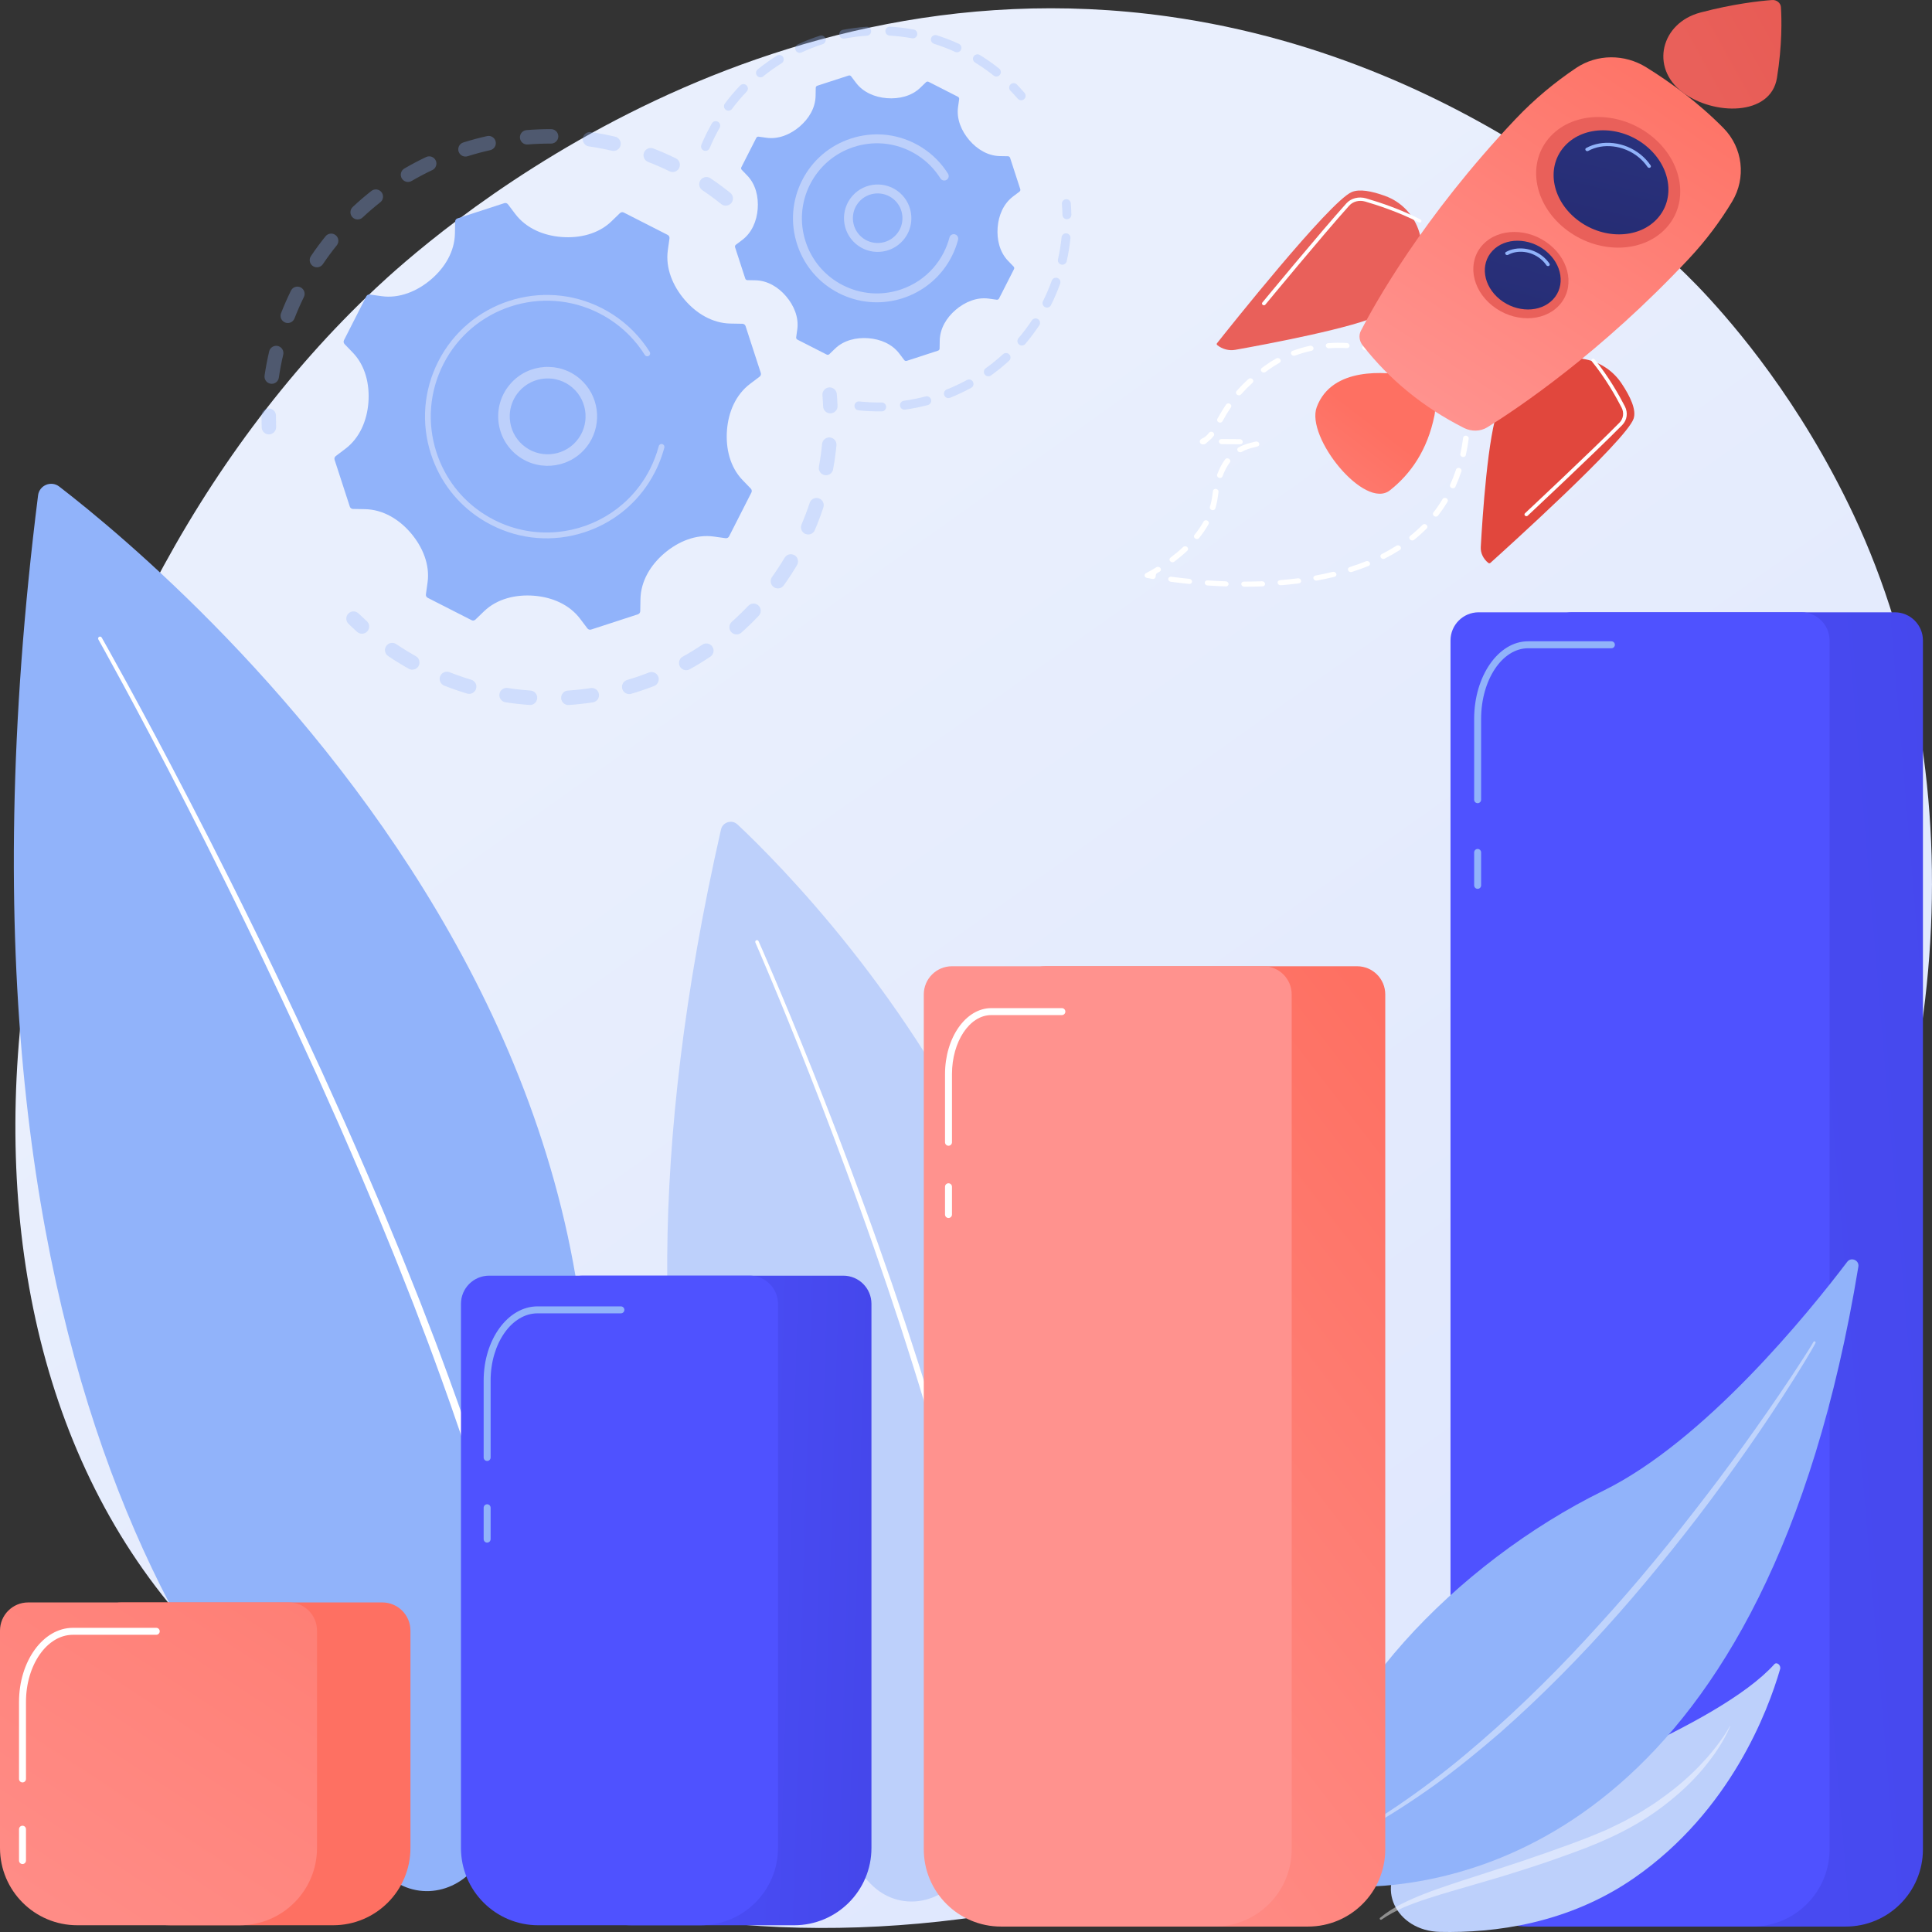
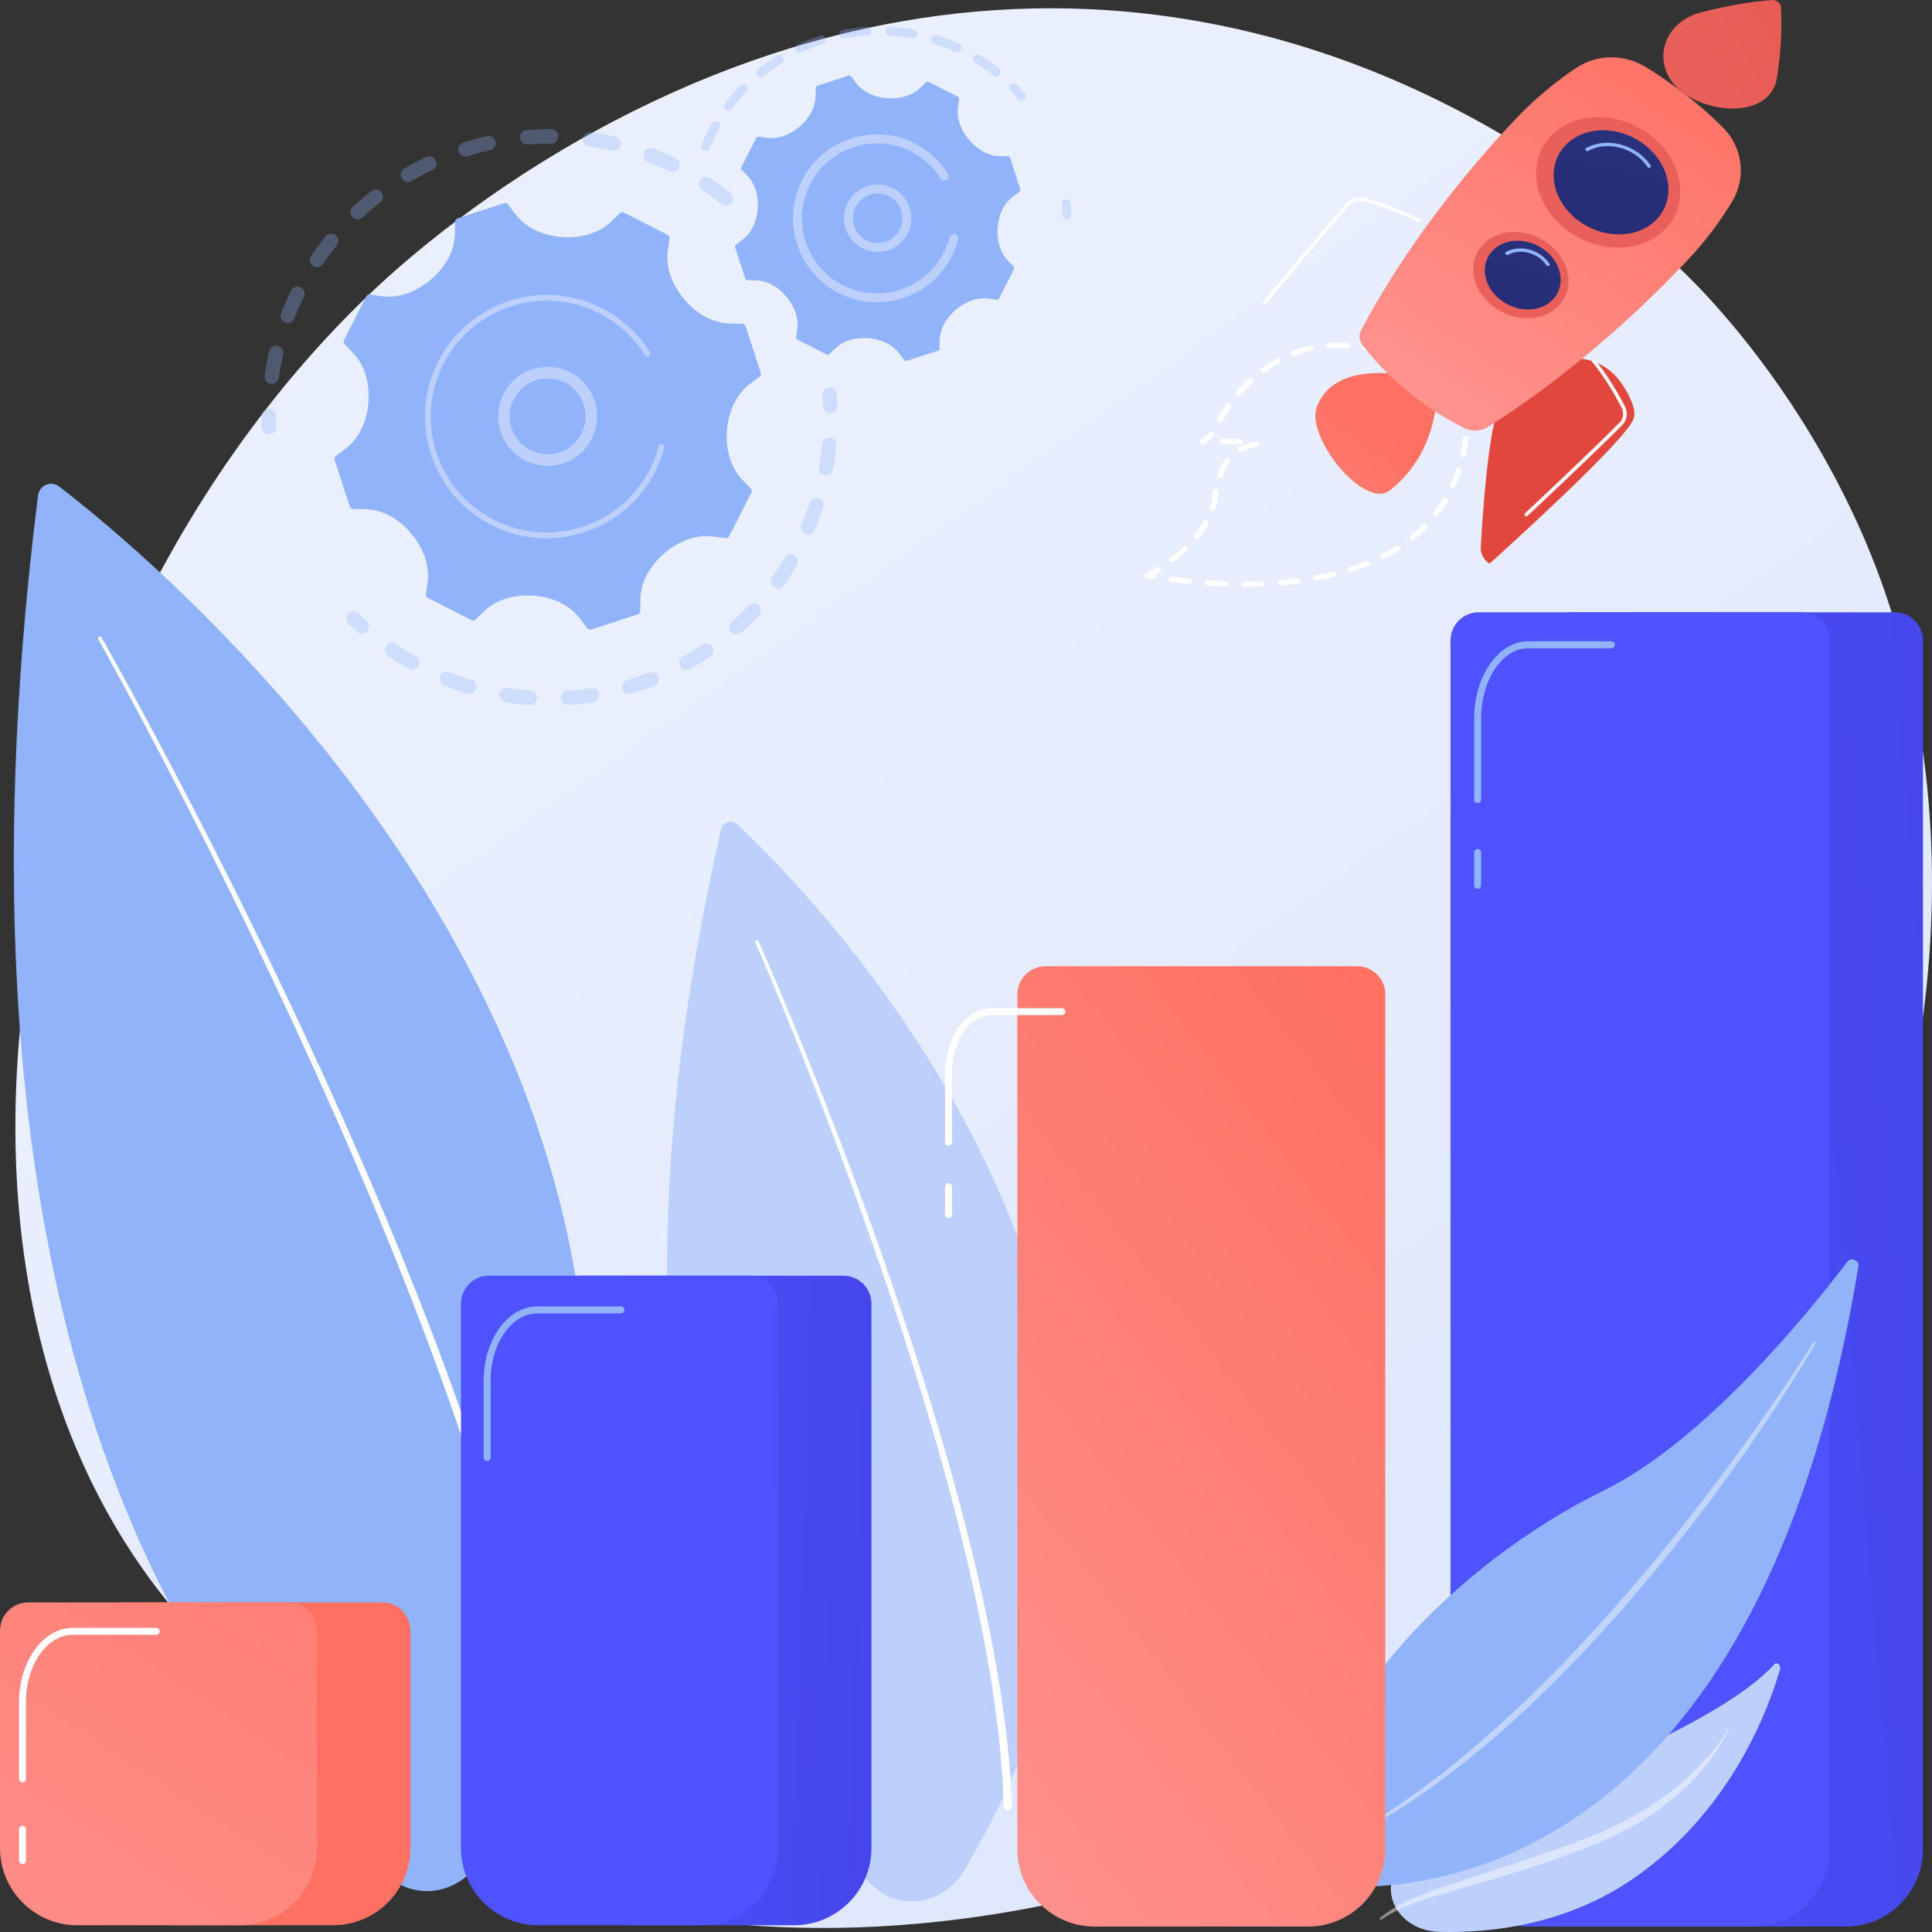
<svg xmlns="http://www.w3.org/2000/svg" width="300" height="300" viewBox="0 0 300 300" fill="none">
  <rect x="0" y="0" width="300" height="300" fill="#333333" stroke="none" />
  <path d="M278.645 216.183C240.285 281.16 157.772 309.243 97.574 296.293C81.137 292.758 49.074 277.015 26.178 248.926C-17.79 194.984 2.807 96.855 58.376 44.73C65.532 38.017 114.849 -6.779 181.419 2.561C230.158 9.4 260.83 41.433 264.549 45.41C269.247 50.435 279.513 62.258 287.846 79.981C307.428 121.624 302.616 175.579 278.645 216.183Z" fill="url(#paint0_linear_1247_2724)" />
  <g opacity="0.3">
    <path d="M113.569 31.516C113.182 31.999 112.477 32.076 111.994 31.689C111.057 30.936 110.073 30.213 109.07 29.54C108.563 29.199 108.423 28.515 108.752 28.003C108.756 27.997 108.76 27.991 108.764 27.985C109.109 27.471 109.805 27.334 110.318 27.679C111.374 28.388 112.41 29.149 113.397 29.941C113.848 30.303 113.944 30.944 113.638 31.42C113.617 31.453 113.594 31.485 113.569 31.516ZM103.963 26.597C102.878 26.067 101.76 25.578 100.639 25.144C100.063 24.921 99.775 24.272 99.999 23.695C100.225 23.117 100.871 22.831 101.448 23.055C102.627 23.511 103.804 24.026 104.945 24.583C105.501 24.855 105.732 25.526 105.46 26.082C105.441 26.122 105.419 26.161 105.395 26.198C105.092 26.669 104.478 26.849 103.963 26.597ZM95.011 23.405C93.838 23.131 92.64 22.904 91.447 22.731C90.835 22.643 90.411 22.074 90.499 21.462C90.589 20.85 91.156 20.425 91.768 20.514C93.024 20.695 94.287 20.934 95.521 21.223C96.123 21.364 96.497 21.967 96.356 22.569C96.326 22.698 96.275 22.816 96.208 22.921C95.959 23.308 95.485 23.516 95.011 23.405ZM85.57 22.296C84.364 22.291 83.144 22.338 81.944 22.436C81.328 22.486 80.787 22.027 80.737 21.41C80.687 20.794 81.146 20.253 81.762 20.202C83.026 20.099 84.31 20.05 85.579 20.055C86.197 20.058 86.697 20.562 86.694 21.18C86.693 21.402 86.628 21.608 86.517 21.781C86.317 22.092 85.967 22.298 85.57 22.296ZM76.117 23.319C74.944 23.581 73.764 23.897 72.612 24.259C72.022 24.444 71.394 24.116 71.208 23.525C71.023 22.935 71.352 22.306 71.942 22.121C73.153 21.741 74.394 21.408 75.63 21.132C76.233 20.997 76.832 21.378 76.966 21.982C77.034 22.286 76.972 22.589 76.815 22.832C76.661 23.071 76.417 23.252 76.117 23.319ZM67.127 26.409C66.038 26.925 64.959 27.494 63.917 28.101C63.383 28.412 62.697 28.231 62.386 27.697C62.075 27.162 62.255 26.476 62.79 26.165C63.886 25.526 65.022 24.927 66.168 24.384C66.727 24.119 67.394 24.357 67.659 24.917C67.832 25.28 67.791 25.689 67.588 26.004C67.479 26.174 67.323 26.316 67.127 26.409ZM42.028 59.584C41.416 59.495 40.993 58.926 41.082 58.313C41.266 57.059 41.507 55.796 41.799 54.559C41.941 53.957 42.544 53.584 43.146 53.726C43.748 53.868 44.121 54.471 43.979 55.073C43.702 56.248 43.473 57.447 43.299 58.638C43.275 58.802 43.217 58.952 43.133 59.082C42.903 59.44 42.477 59.65 42.028 59.584ZM59.049 31.413C58.103 32.157 57.178 32.952 56.3 33.776C55.848 34.199 55.139 34.176 54.717 33.724C54.294 33.272 54.319 32.565 54.769 32.14C55.694 31.273 56.668 30.436 57.664 29.652C58.15 29.269 58.854 29.353 59.237 29.84C59.54 30.225 59.55 30.748 59.299 31.139C59.233 31.241 59.15 31.333 59.049 31.413ZM44.279 50.082C43.702 49.858 43.417 49.208 43.641 48.632C44.101 47.451 44.618 46.274 45.177 45.134C45.447 44.576 46.12 44.349 46.676 44.621C47.231 44.894 47.46 45.565 47.188 46.121C46.657 47.204 46.166 48.323 45.729 49.445C45.701 49.517 45.666 49.584 45.626 49.646C45.344 50.085 44.783 50.279 44.279 50.082ZM52.294 38.095C51.538 39.033 50.814 40.015 50.14 41.015C49.795 41.529 49.099 41.664 48.586 41.318C48.079 40.977 47.941 40.294 48.27 39.783C48.274 39.777 48.278 39.77 48.283 39.763C48.992 38.71 49.755 37.676 50.549 36.689C50.938 36.208 51.642 36.132 52.124 36.52C52.574 36.883 52.67 37.522 52.364 37.998C52.342 38.031 52.319 38.064 52.294 38.095Z" fill="#91B3FA" />
    <path d="M42.699 66.938C42.819 66.752 42.885 66.53 42.876 66.292C42.856 65.715 42.847 65.128 42.849 64.546C42.853 63.928 42.354 63.423 41.735 63.42C41.117 63.417 40.612 63.916 40.61 64.535C40.607 65.147 40.616 65.764 40.638 66.372C40.66 66.99 41.179 67.474 41.797 67.452C42.178 67.438 42.508 67.236 42.699 66.938Z" fill="#91B3FA" />
  </g>
  <g opacity="0.3">
    <path d="M57.145 97.889C57.438 97.434 57.366 96.822 56.95 96.449C56.521 96.064 56.091 95.662 55.675 95.257C55.232 94.825 54.523 94.835 54.092 95.278C53.658 95.724 53.67 96.431 54.113 96.863C54.551 97.289 55.003 97.712 55.455 98.118C55.916 98.531 56.624 98.492 57.037 98.031C57.078 97.986 57.114 97.938 57.145 97.889Z" fill="#91B3FA" />
    <path d="M121.703 90.899C121.343 91.403 120.644 91.519 120.14 91.159C119.637 90.799 119.522 90.1 119.881 89.596C120.566 88.637 121.221 87.635 121.836 86.606C122.15 86.076 122.841 85.901 123.372 86.218C123.903 86.535 124.076 87.223 123.759 87.755C123.493 88.201 123.22 88.641 122.941 89.074C122.543 89.693 122.127 90.307 121.703 90.899ZM125.056 82.903C124.488 82.661 124.223 82.003 124.465 81.434C124.93 80.341 125.355 79.216 125.726 78.092C125.917 77.504 126.553 77.185 127.14 77.379C127.727 77.573 128.046 78.206 127.852 78.794C127.462 79.978 127.016 81.162 126.526 82.312C126.5 82.371 126.47 82.428 126.437 82.48C126.147 82.931 125.566 83.121 125.056 82.903ZM117.821 95.61C116.964 96.515 116.057 97.396 115.124 98.228C114.662 98.64 113.954 98.6 113.542 98.138C113.131 97.676 113.172 96.968 113.633 96.556C114.519 95.766 115.381 94.929 116.194 94.07C116.619 93.62 117.328 93.601 117.777 94.026C118.175 94.403 118.235 95.001 117.95 95.445C117.912 95.503 117.869 95.558 117.821 95.61ZM128.06 73.776C127.452 73.665 127.048 73.081 127.16 72.472C127.374 71.305 127.54 70.115 127.655 68.936C127.714 68.319 128.261 67.869 128.877 67.929C129.493 67.989 129.943 68.536 129.884 69.152C129.763 70.394 129.588 71.647 129.363 72.876C129.336 73.024 129.281 73.161 129.204 73.28C128.966 73.651 128.52 73.86 128.06 73.776ZM110.304 101.966C109.27 102.66 108.192 103.32 107.099 103.926C106.558 104.226 105.877 104.031 105.576 103.491C105.276 102.949 105.471 102.267 106.012 101.967C107.05 101.391 108.074 100.764 109.056 100.105C109.57 99.76 110.265 99.897 110.61 100.412C110.867 100.794 110.856 101.278 110.622 101.643C110.541 101.767 110.435 101.878 110.304 101.966ZM101.576 106.518C100.413 106.971 99.216 107.379 98.021 107.732C97.427 107.907 96.805 107.568 96.629 106.975C96.454 106.381 96.793 105.758 97.387 105.583C98.522 105.248 99.659 104.859 100.765 104.43C101.342 104.206 101.991 104.492 102.215 105.069C102.349 105.416 102.299 105.79 102.112 106.081C101.988 106.273 101.805 106.429 101.576 106.518ZM92.064 109.06C90.829 109.248 89.572 109.386 88.329 109.47C87.711 109.512 87.177 109.046 87.135 108.428C87.094 107.81 87.56 107.277 88.177 107.235C89.359 107.155 90.552 107.024 91.726 106.845C92.338 106.752 92.909 107.172 93.002 107.784C93.045 108.065 92.979 108.337 92.837 108.559C92.669 108.819 92.394 109.01 92.064 109.06ZM82.224 109.465C80.978 109.379 79.721 109.238 78.488 109.046C77.877 108.952 77.458 108.379 77.553 107.767C77.648 107.157 78.22 106.737 78.832 106.832C80.002 107.014 81.195 107.148 82.379 107.23C82.996 107.273 83.461 107.808 83.418 108.425C83.405 108.62 83.342 108.799 83.244 108.953C83.029 109.285 82.646 109.494 82.224 109.465ZM72.53 107.696C71.337 107.338 70.143 106.924 68.981 106.465C68.406 106.238 68.123 105.587 68.35 105.011C68.577 104.438 69.228 104.153 69.803 104.381C70.906 104.816 72.04 105.21 73.174 105.55C73.766 105.728 74.103 106.353 73.925 106.945C73.894 107.048 73.849 107.144 73.794 107.23C73.531 107.639 73.019 107.843 72.53 107.696ZM63.471 103.845C62.67 103.396 61.873 102.916 61.102 102.42C60.823 102.24 60.547 102.058 60.273 101.873C59.761 101.527 59.611 100.83 59.971 100.318C60.317 99.805 61.014 99.67 61.526 100.016C61.786 100.191 62.049 100.365 62.315 100.536C63.047 101.008 63.804 101.463 64.566 101.891C65.106 102.193 65.298 102.876 64.995 103.416C64.984 103.436 64.972 103.456 64.96 103.475C64.642 103.969 63.99 104.137 63.471 103.845Z" fill="#91B3FA" />
    <path d="M129.875 63.669C129.996 63.482 130.062 63.257 130.052 63.018C130.027 62.412 129.99 61.795 129.939 61.184C129.889 60.568 129.348 60.109 128.732 60.159C128.115 60.21 127.656 60.75 127.707 61.368C127.755 61.948 127.79 62.534 127.814 63.109C127.839 63.727 128.36 64.208 128.978 64.183C129.357 64.168 129.685 63.966 129.875 63.669Z" fill="#91B3FA" />
  </g>
  <path d="M115.771 50.636C115.702 50.424 115.506 50.279 115.283 50.275L113.43 50.242C110.618 50.192 108.115 48.668 106.292 46.527C104.47 44.387 103.31 41.633 103.699 38.85L103.956 37.014C103.987 36.792 103.874 36.576 103.675 36.474L96.865 33.005C96.666 32.904 96.425 32.94 96.264 33.095L94.932 34.382C92.91 36.334 90.001 37.016 87.198 36.801C84.396 36.585 81.693 35.457 80.001 33.214L78.882 31.731C78.748 31.553 78.515 31.479 78.302 31.548L71.035 33.913C70.823 33.982 70.678 34.178 70.674 34.401L70.641 36.259C70.591 39.069 69.069 41.572 66.93 43.394C64.79 45.217 62.035 46.379 59.25 45.989L57.419 45.733C57.197 45.702 56.981 45.815 56.88 46.014L53.412 52.826C53.311 53.025 53.347 53.267 53.502 53.428L54.787 54.76C56.739 56.783 57.421 59.694 57.206 62.497C56.99 65.301 55.862 68.006 53.618 69.7L52.138 70.817C51.96 70.952 51.886 71.185 51.955 71.397L54.319 78.668C54.388 78.88 54.584 79.025 54.807 79.029L56.66 79.062C59.471 79.112 61.975 80.636 63.798 82.777C65.619 84.917 66.779 87.671 66.391 90.454L66.134 92.29C66.103 92.511 66.216 92.728 66.415 92.829L73.224 96.299C73.423 96.4 73.665 96.364 73.825 96.209L75.158 94.922C77.18 92.97 80.089 92.288 82.891 92.503C85.693 92.719 88.397 93.847 90.089 96.091L91.207 97.573C91.342 97.751 91.575 97.825 91.787 97.756L99.054 95.391C99.267 95.322 99.412 95.126 99.416 94.903L99.449 93.045C99.498 90.235 101.021 87.733 103.16 85.91C105.3 84.087 108.055 82.925 110.84 83.315L112.671 83.571C112.892 83.602 113.109 83.489 113.21 83.29L116.678 76.478C116.779 76.279 116.743 76.037 116.588 75.876L115.303 74.544C113.35 72.521 112.669 69.61 112.884 66.807C113.099 64.003 114.228 61.298 116.472 59.604L117.952 58.487C118.13 58.352 118.203 58.119 118.134 57.907L115.771 50.636Z" fill="#91B3FA" />
  <path d="M90.825 69.709C88.037 72.899 83.175 73.227 79.986 70.438C78.441 69.087 77.515 67.215 77.377 65.167C77.239 63.12 77.907 61.14 79.258 59.595C82.045 56.405 86.907 56.078 90.096 58.866C92.998 61.403 93.53 65.658 91.503 68.808C91.302 69.12 91.076 69.422 90.825 69.709ZM79.165 65.047C79.271 66.618 79.981 68.053 81.165 69.088C83.611 71.226 87.339 70.976 89.475 68.53C91.614 66.084 91.362 62.354 88.917 60.216C86.472 58.078 82.744 58.329 80.607 60.775C80.413 60.996 80.238 61.23 80.081 61.473C79.402 62.529 79.079 63.771 79.165 65.047Z" fill="#BDD0FB" />
  <path d="M100.753 74.947C101.101 74.406 101.424 73.845 101.719 73.264C101.813 73.081 101.903 72.896 101.99 72.71C102.42 71.794 102.776 70.845 103.054 69.878C103.058 69.864 103.061 69.851 103.065 69.838C103.076 69.801 103.086 69.763 103.096 69.726C103.117 69.653 103.136 69.579 103.156 69.506C103.207 69.314 103.125 69.117 102.966 69.015C102.927 68.99 102.884 68.971 102.837 68.958C102.598 68.895 102.353 69.038 102.29 69.277C101.964 70.508 101.504 71.713 100.921 72.857C98.029 78.541 92.513 82.029 86.594 82.602C83.301 82.922 79.884 82.338 76.725 80.728C76.171 80.446 75.635 80.138 75.119 79.806C71.648 77.57 69.073 74.236 67.779 70.256C66.293 65.684 66.676 60.806 68.856 56.522C73.361 47.675 84.213 44.147 93.053 48.651C93.598 48.928 94.127 49.232 94.638 49.562C96.851 50.988 98.729 52.883 100.128 55.117C100.164 55.175 100.211 55.222 100.265 55.256C100.406 55.347 100.594 55.354 100.745 55.259C100.955 55.127 101.019 54.851 100.887 54.641C99.418 52.295 97.447 50.306 95.123 48.808C94.587 48.462 94.031 48.143 93.46 47.852C84.179 43.123 72.783 46.834 68.058 56.115C65.769 60.613 65.367 65.733 66.928 70.533C68.286 74.711 70.989 78.211 74.633 80.559C75.174 80.907 75.737 81.231 76.318 81.527C80.814 83.817 85.932 84.219 90.73 82.659C94.907 81.299 98.406 78.594 100.753 74.947Z" fill="#BDD0FB" />
  <g opacity="0.3">
    <path d="M159.147 15.251C159.309 14.999 159.294 14.662 159.088 14.424C158.704 13.98 158.301 13.541 157.89 13.121C157.624 12.848 157.186 12.842 156.912 13.109C156.637 13.375 156.634 13.814 156.9 14.087C157.291 14.488 157.676 14.906 158.042 15.33C158.292 15.618 158.729 15.65 159.018 15.4C159.069 15.356 159.112 15.305 159.147 15.251Z" fill="#91B3FA" />
    <path d="M155.258 11.621C155.019 11.919 154.584 11.969 154.285 11.73C153.532 11.128 152.738 10.559 151.928 10.037C151.757 9.926 151.584 9.818 151.41 9.711C151.084 9.511 150.983 9.085 151.182 8.759C151.384 8.458 151.808 8.332 152.134 8.532C152.317 8.644 152.498 8.757 152.677 8.873C153.526 9.42 154.358 10.017 155.148 10.649C155.428 10.872 155.488 11.268 155.299 11.563C155.286 11.583 155.272 11.602 155.258 11.621ZM148.31 8.057C147.247 7.57 146.144 7.145 145.033 6.794C144.668 6.678 144.467 6.29 144.582 5.925C144.697 5.563 145.085 5.359 145.45 5.474C146.615 5.842 147.771 6.288 148.885 6.798C149.233 6.957 149.386 7.368 149.227 7.715C149.213 7.746 149.197 7.775 149.179 7.803C148.996 8.087 148.627 8.201 148.31 8.057ZM141.623 5.946C140.475 5.735 139.302 5.594 138.135 5.527C137.754 5.505 137.463 5.178 137.485 4.797C137.507 4.414 137.833 4.123 138.215 4.145C139.438 4.215 140.669 4.363 141.873 4.584C142.249 4.653 142.498 5.014 142.429 5.39C142.411 5.481 142.377 5.565 142.33 5.639C142.183 5.868 141.907 5.998 141.623 5.946ZM134.622 5.543C133.456 5.62 132.283 5.771 131.139 5.991C130.764 6.063 130.401 5.817 130.329 5.442C130.258 5.067 130.503 4.704 130.878 4.632C132.079 4.401 133.307 4.243 134.531 4.162C134.912 4.137 135.242 4.426 135.267 4.807C135.277 4.961 135.236 5.106 135.159 5.226C135.044 5.405 134.85 5.528 134.622 5.543ZM127.736 6.862C126.623 7.221 125.523 7.652 124.465 8.143C124.119 8.304 123.708 8.153 123.547 7.806C123.386 7.46 123.536 7.048 123.883 6.887C124.992 6.373 126.146 5.921 127.311 5.545C127.675 5.428 128.064 5.627 128.181 5.991C128.248 6.196 128.213 6.41 128.105 6.578C128.021 6.708 127.894 6.811 127.736 6.862ZM121.377 9.814C120.387 10.432 119.426 11.118 118.521 11.852C118.225 12.093 117.789 12.048 117.548 11.751C117.308 11.454 117.353 11.02 117.649 10.777C118.598 10.007 119.607 9.288 120.646 8.639C120.97 8.438 121.396 8.536 121.598 8.86C121.744 9.095 121.733 9.384 121.593 9.602C121.539 9.685 121.467 9.758 121.377 9.814ZM115.936 14.23C115.13 15.07 114.366 15.971 113.666 16.91C113.437 17.216 113.003 17.279 112.697 17.05C112.391 16.822 112.333 16.392 112.557 16.081C113.292 15.097 114.093 14.152 114.938 13.272C115.203 12.996 115.641 12.987 115.917 13.252C116.159 13.485 116.195 13.852 116.019 14.125C115.995 14.162 115.968 14.197 115.936 14.23ZM109.284 23.375C108.932 23.227 108.766 22.822 108.913 22.469C109.321 21.493 109.79 20.523 110.304 19.587C110.381 19.445 110.461 19.304 110.541 19.163C110.72 18.828 111.153 18.716 111.485 18.907C111.817 19.097 111.931 19.52 111.742 19.852C111.666 19.983 111.592 20.116 111.518 20.252C111.025 21.147 110.579 22.073 110.189 23.003C110.173 23.042 110.154 23.078 110.132 23.111C109.954 23.389 109.598 23.506 109.284 23.375Z" fill="#91B3FA" />
  </g>
  <g opacity="0.3">
-     <path d="M161.378 50.517C160.712 51.522 159.979 52.496 159.2 53.411C158.952 53.701 158.516 53.736 158.225 53.488C157.934 53.24 157.904 52.804 158.147 52.513C158.891 51.64 159.59 50.712 160.225 49.752C160.435 49.434 160.865 49.346 161.183 49.557C161.499 49.767 161.588 50.191 161.383 50.509C161.381 50.511 161.379 50.514 161.378 50.517ZM162.265 47.688C161.923 47.517 161.785 47.1 161.957 46.759C162.472 45.731 162.93 44.662 163.318 43.581C163.447 43.224 163.843 43.034 164.203 43.164C164.563 43.293 164.749 43.689 164.62 44.049C164.213 45.182 163.733 46.303 163.193 47.38C163.182 47.402 163.17 47.424 163.156 47.445C162.967 47.738 162.584 47.848 162.265 47.688ZM156.684 56.02C155.795 56.836 154.849 57.603 153.871 58.303C153.56 58.525 153.128 58.453 152.906 58.142C152.683 57.831 152.756 57.401 153.066 57.176C153.999 56.51 154.901 55.778 155.75 55C156.032 54.742 156.47 54.761 156.727 55.042C156.944 55.279 156.965 55.626 156.799 55.884C156.768 55.933 156.73 55.979 156.684 56.02ZM164.807 41.09C164.434 41.006 164.2 40.635 164.284 40.263C164.538 39.141 164.724 37.994 164.839 36.851C164.877 36.471 165.216 36.193 165.596 36.231C165.976 36.269 166.253 36.608 166.215 36.989C166.095 38.188 165.9 39.392 165.634 40.568C165.615 40.649 165.583 40.724 165.541 40.79C165.388 41.027 165.098 41.156 164.807 41.09ZM150.803 60.225C149.746 60.801 148.643 61.318 147.524 61.763C147.168 61.904 146.766 61.73 146.625 61.374C146.484 61.019 146.657 60.617 147.013 60.476C148.081 60.052 149.133 59.559 150.14 59.009C150.476 58.826 150.896 58.95 151.079 59.286C151.204 59.516 151.185 59.786 151.053 59.992C150.992 60.086 150.908 60.167 150.803 60.225ZM144.084 62.895C142.917 63.202 141.722 63.44 140.531 63.604C140.153 63.656 139.804 63.392 139.752 63.013C139.7 62.635 139.964 62.285 140.343 62.233C141.479 62.077 142.619 61.849 143.732 61.556C144.101 61.459 144.48 61.68 144.577 62.05C144.628 62.245 144.591 62.443 144.489 62.6C144.399 62.741 144.258 62.849 144.084 62.895ZM136.918 63.879C135.712 63.898 134.493 63.842 133.298 63.714C132.918 63.674 132.643 63.333 132.684 62.953C132.724 62.573 133.065 62.298 133.445 62.338C134.585 62.46 135.746 62.513 136.897 62.495C137.279 62.489 137.593 62.794 137.599 63.176C137.601 63.318 137.561 63.45 137.489 63.561C137.368 63.749 137.158 63.875 136.918 63.879Z" fill="#91B3FA" />
    <path d="M166.255 33.723C166.327 33.611 166.367 33.477 166.364 33.333C166.351 32.741 166.32 32.147 166.272 31.566C166.241 31.186 165.907 30.902 165.526 30.933C165.146 30.965 164.862 31.299 164.893 31.68C164.939 32.233 164.968 32.8 164.981 33.365C164.99 33.747 165.307 34.05 165.689 34.041C165.927 34.035 166.135 33.91 166.255 33.723Z" fill="#91B3FA" />
  </g>
  <path d="M156.845 24.503C156.798 24.361 156.667 24.264 156.518 24.261L155.278 24.239C153.397 24.206 151.721 23.186 150.502 21.753C149.282 20.321 148.506 18.479 148.767 16.616L148.938 15.387C148.959 15.239 148.884 15.094 148.75 15.027L144.194 12.705C144.061 12.637 143.899 12.661 143.792 12.765L142.9 13.626C141.547 14.933 139.6 15.389 137.725 15.245C135.85 15.101 134.041 14.346 132.909 12.844L132.16 11.852C132.07 11.733 131.914 11.684 131.772 11.73L126.91 13.312C126.767 13.358 126.67 13.49 126.668 13.639L126.646 14.882C126.613 16.763 125.594 18.437 124.162 19.657C122.73 20.877 120.887 21.654 119.023 21.393L117.798 21.222C117.65 21.201 117.505 21.276 117.437 21.41L115.117 25.968C115.049 26.102 115.073 26.263 115.177 26.371L116.037 27.262C117.343 28.616 117.799 30.564 117.655 32.44C117.511 34.316 116.756 36.126 115.254 37.26L114.264 38.007C114.145 38.097 114.096 38.253 114.142 38.395L115.724 43.26C115.77 43.402 115.901 43.499 116.05 43.502L117.29 43.524C119.171 43.557 120.847 44.577 122.066 46.01C123.285 47.442 124.062 49.284 123.801 51.147L123.63 52.376C123.609 52.524 123.684 52.669 123.817 52.736L128.374 55.058C128.507 55.126 128.669 55.102 128.776 54.998L129.668 54.136C131.021 52.83 132.968 52.374 134.843 52.518C136.718 52.662 138.527 53.417 139.66 54.919L140.408 55.91C140.498 56.03 140.654 56.079 140.796 56.033L145.658 54.451C145.801 54.404 145.898 54.273 145.9 54.124L145.922 52.88C145.956 51 146.974 49.326 148.406 48.106C149.838 46.886 151.682 46.109 153.545 46.37L154.77 46.541C154.918 46.562 155.063 46.486 155.131 46.353L157.451 41.794C157.519 41.661 157.495 41.5 157.391 41.392L156.531 40.501C155.225 39.147 154.769 37.199 154.913 35.323C155.057 33.447 155.812 31.637 157.314 30.503L158.304 29.756C158.423 29.666 158.472 29.51 158.426 29.368L156.845 24.503Z" fill="#91B3FA" />
  <path d="M140.224 37.326C139.304 38.379 138.029 39.011 136.635 39.104C135.241 39.198 133.893 38.743 132.841 37.822C130.669 35.923 130.447 32.616 132.344 30.436C134.244 28.263 137.555 28.041 139.727 29.94C140.779 30.86 141.411 32.135 141.504 33.53C141.581 34.664 141.294 35.767 140.69 36.706C140.551 36.922 140.395 37.129 140.224 37.326ZM133.751 36.78C134.525 37.457 135.516 37.792 136.542 37.723C137.568 37.654 138.505 37.19 139.182 36.415C139.858 35.64 140.193 34.649 140.124 33.623C140.055 32.597 139.59 31.659 138.817 30.982C137.219 29.585 134.783 29.749 133.386 31.347C133.26 31.491 133.147 31.642 133.046 31.799C132.031 33.377 132.297 35.51 133.751 36.78Z" fill="#BDD0FB" />
  <path d="M147.121 40.971C147.358 40.603 147.578 40.22 147.781 39.822C148.184 39.031 148.507 38.199 148.741 37.345C148.751 37.307 148.762 37.268 148.772 37.23C148.851 36.933 148.724 36.629 148.478 36.471C148.419 36.433 148.352 36.403 148.28 36.384C147.911 36.286 147.533 36.508 147.435 36.876C147.224 37.675 146.925 38.454 146.549 39.193L146.548 39.193C146.528 39.234 146.507 39.275 146.486 39.315C145.579 41.055 144.272 42.504 142.686 43.571C141.825 44.15 140.881 44.616 139.872 44.954C139.863 44.957 139.855 44.96 139.847 44.963C139.822 44.971 139.797 44.979 139.772 44.987C136.813 45.95 133.657 45.702 130.885 44.29C130.526 44.107 130.179 43.908 129.845 43.693C127.599 42.245 125.932 40.087 125.094 37.51C124.132 34.55 124.38 31.393 125.791 28.619C127.203 25.849 129.61 23.789 132.568 22.826C135.527 21.863 138.683 22.111 141.455 23.523C141.808 23.703 142.15 23.9 142.481 24.113C143.914 25.037 145.129 26.263 146.035 27.709C146.091 27.799 146.164 27.871 146.247 27.924C146.465 28.064 146.754 28.076 146.988 27.928C147.312 27.725 147.411 27.299 147.207 26.974C146.194 25.356 144.834 23.983 143.231 22.95C142.86 22.711 142.478 22.491 142.083 22.29C138.981 20.71 135.45 20.433 132.14 21.51C128.83 22.587 126.136 24.886 124.558 27.991C122.979 31.094 122.702 34.626 123.778 37.938C124.715 40.821 126.58 43.236 129.094 44.855C129.467 45.095 129.855 45.319 130.257 45.523C136.262 48.582 143.549 46.522 147.121 40.971Z" fill="#BDD0FB" />
  <path d="M9.197 75.552C27.85 89.913 130.542 175.83 75.137 287.883C72.352 293.516 65.596 295.51 60.619 291.674C38.918 274.943 -12.046 219.573 5.912 76.915C6.11 75.344 7.943 74.587 9.197 75.552Z" fill="#91B3FA" />
  <path d="M15.793 98.999C15.793 98.999 21.538 109.095 29.545 124.561C30.54 126.497 31.577 128.514 32.65 130.601C33.707 132.697 34.8 134.863 35.924 137.09C37.033 139.324 38.186 141.613 39.331 143.969C39.907 145.145 40.489 146.334 41.077 147.534C41.657 148.738 42.242 149.954 42.833 151.18C45.198 156.082 47.577 161.179 49.966 166.372C51.142 168.976 52.327 171.602 53.517 174.237C54.675 176.888 55.867 179.535 57.005 182.207C58.142 184.878 59.305 187.539 60.399 190.217C60.953 191.553 61.506 192.886 62.057 194.216C62.606 195.546 63.13 196.882 63.664 198.208C64.195 199.535 64.723 200.858 65.249 202.173C65.758 203.495 66.265 204.811 66.768 206.118C67.791 208.728 68.739 211.329 69.679 213.885C71.555 218.999 73.269 223.98 74.814 228.73C76.353 233.482 77.727 238.003 78.889 242.207C79.505 244.3 80.007 246.33 80.5 248.256C80.747 249.22 80.987 250.158 81.22 251.071C81.442 251.986 81.632 252.882 81.831 253.746C82.211 255.478 82.605 257.091 82.901 258.598C83.188 260.107 83.452 261.492 83.691 262.744C83.809 263.37 83.92 263.963 84.025 264.521C84.11 265.082 84.189 265.609 84.263 266.098C84.412 267.078 84.537 267.911 84.639 268.586C84.844 269.938 84.952 270.658 84.952 270.658C85.011 271.043 84.746 271.403 84.361 271.461C83.976 271.519 83.616 271.254 83.558 270.869L83.558 270.866L83.554 270.836C83.554 270.836 83.449 270.122 83.252 268.782C83.154 268.113 83.033 267.286 82.89 266.315C82.819 265.829 82.743 265.308 82.661 264.751C82.559 264.197 82.451 263.608 82.337 262.986C82.106 261.743 81.85 260.366 81.571 258.867C81.284 257.37 80.899 255.765 80.528 254.041C80.335 253.181 80.15 252.291 79.933 251.379C79.705 250.471 79.47 249.536 79.229 248.576C78.748 246.657 78.256 244.636 77.652 242.549C76.514 238.358 75.165 233.848 73.651 229.105C72.132 224.363 70.445 219.389 68.596 214.279C67.669 211.725 66.734 209.125 65.725 206.516C65.228 205.209 64.728 203.894 64.226 202.572C63.707 201.257 63.185 199.935 62.661 198.608C62.134 197.282 61.617 195.946 61.075 194.615C60.53 193.285 59.984 191.952 59.437 190.616C58.356 187.937 57.207 185.275 56.083 182.602C54.958 179.93 53.779 177.28 52.634 174.628C51.457 171.99 50.285 169.363 49.121 166.756C46.758 161.559 44.404 156.457 42.062 151.549C41.477 150.321 40.898 149.104 40.324 147.898C39.742 146.696 39.165 145.506 38.595 144.328C37.461 141.97 36.319 139.678 35.221 137.44C34.108 135.21 33.025 133.041 31.978 130.942C30.915 128.852 29.887 126.832 28.901 124.893C26.916 121.021 25.077 117.482 23.424 114.358C21.777 111.23 20.318 108.515 19.113 106.282C16.695 101.818 15.273 99.293 15.273 99.293C15.192 99.149 15.243 98.967 15.386 98.886C15.53 98.805 15.712 98.856 15.793 98.999Z" fill="white" />
  <path d="M114.527 128.03C127.368 140.102 197.003 211.096 149.792 290.346C146.576 295.745 139.625 297.031 135.22 292.55C119.374 276.429 88.836 230.466 111.955 128.811C112.22 127.644 113.655 127.21 114.527 128.03Z" fill="#BDD0FB" />
  <path d="M117.787 146.143C117.787 146.143 121.364 154.165 126.245 166.395C127.466 169.452 128.767 172.773 130.118 176.295C131.463 179.819 132.871 183.54 134.274 187.409C135.692 191.272 137.105 195.284 138.519 199.368C139.211 201.415 139.908 203.478 140.609 205.549C141.284 207.629 141.985 209.71 142.644 211.804C143.303 213.899 143.98 215.987 144.606 218.083C144.924 219.13 145.241 220.174 145.558 221.215C145.863 222.26 146.168 223.301 146.472 224.338C146.773 225.377 147.073 226.411 147.371 227.44C147.656 228.472 147.94 229.5 148.223 230.521C148.799 232.56 149.32 234.588 149.839 236.582C150.872 240.569 151.794 244.444 152.605 248.134C153.412 251.824 154.112 255.329 154.675 258.579C154.984 260.2 155.212 261.765 155.44 263.252C155.554 263.996 155.666 264.72 155.774 265.424C155.874 266.129 155.95 266.818 156.035 267.483C156.194 268.816 156.371 270.059 156.482 271.215C156.587 272.373 156.683 273.436 156.77 274.396C156.813 274.876 156.853 275.33 156.89 275.758C156.913 276.187 156.934 276.589 156.953 276.964C156.992 277.712 157.025 278.349 157.052 278.865C157.106 279.898 157.135 280.449 157.135 280.449C157.153 280.799 156.884 281.097 156.534 281.115C156.184 281.134 155.886 280.865 155.868 280.515L155.867 280.511L155.866 280.484C155.866 280.484 155.84 279.94 155.793 278.918C155.769 278.407 155.739 277.777 155.705 277.037C155.687 276.666 155.669 276.268 155.649 275.843C155.613 275.42 155.576 274.969 155.536 274.493C155.455 273.541 155.365 272.487 155.268 271.339C155.163 270.192 154.993 268.956 154.843 267.633C154.762 266.972 154.69 266.288 154.594 265.587C154.49 264.886 154.384 264.166 154.274 263.426C154.055 261.947 153.836 260.391 153.537 258.776C152.994 255.54 152.315 252.047 151.531 248.367C150.742 244.687 149.844 240.819 148.834 236.838C148.327 234.848 147.818 232.823 147.253 230.785C146.977 229.765 146.699 228.738 146.42 227.707C146.127 226.678 145.834 225.645 145.539 224.608C145.241 223.571 144.942 222.53 144.643 221.486C144.332 220.445 144.021 219.401 143.709 218.355C143.095 216.26 142.43 214.172 141.783 212.077C141.137 209.983 140.447 207.902 139.784 205.821C139.095 203.749 138.409 201.685 137.729 199.637C136.338 195.551 134.948 191.537 133.552 187.67C132.17 183.799 130.783 180.074 129.458 176.546C128.127 173.021 126.844 169.696 125.639 166.635C120.826 154.39 117.296 146.36 117.296 146.36C117.236 146.225 117.298 146.066 117.434 146.006C117.569 145.947 117.727 146.008 117.787 146.143Z" fill="white" />
  <path d="M298.593 287.157C298.593 293.785 293.221 299.157 286.593 299.157H251.734C245.107 299.157 239.734 293.785 239.734 287.157V99.451C239.734 97.035 241.692 95.077 244.107 95.077H294.221C296.636 95.077 298.593 97.036 298.593 99.451V287.157Z" fill="url(#paint1_linear_1247_2724)" />
  <path d="M284.093 287.157C284.093 293.785 278.721 299.157 272.093 299.157H237.234C230.607 299.157 225.234 293.785 225.234 287.157V99.451C225.234 97.035 227.192 95.077 229.607 95.077H279.721C282.136 95.077 284.093 97.036 284.093 99.451V287.157Z" fill="url(#paint2_linear_1247_2724)" />
  <path d="M229.447 124.717C229.148 124.717 228.906 124.475 228.906 124.176V111.632C228.906 104.987 232.66 99.58 237.274 99.58H250.217C250.515 99.58 250.757 99.822 250.757 100.121C250.757 100.419 250.515 100.662 250.217 100.662H237.274C233.256 100.662 229.987 105.583 229.987 111.632V124.176C229.987 124.475 229.745 124.717 229.447 124.717Z" fill="#91B3FA" />
  <path d="M229.447 138.017C229.148 138.017 228.906 137.775 228.906 137.476V132.366C228.906 132.067 229.148 131.825 229.447 131.825C229.745 131.825 229.987 132.067 229.987 132.366V137.476C229.987 137.775 229.745 138.017 229.447 138.017Z" fill="#91B3FA" />
  <path d="M223.582 299.983C216.767 299.825 213.302 292.849 218.431 288.359C220.641 286.424 223.467 284.547 227.046 283.083C238.678 278.327 266.848 268.037 275.515 258.426C275.899 258 276.588 258.579 276.414 259.183C274.54 265.654 268.695 281.227 253.8 291.579C243.512 298.73 232.028 300.179 223.582 299.983Z" fill="#BDD0FB" />
  <path opacity="0.45" d="M268.666 268.033C268.163 269.264 267.499 270.426 266.771 271.542C266.047 272.663 265.225 273.717 264.372 274.747C262.642 276.789 260.661 278.613 258.535 280.244C254.311 283.556 249.345 285.854 244.364 287.649C243.119 288.108 241.867 288.549 240.615 288.989C239.359 289.419 238.1 289.838 236.836 290.239C235.574 290.648 234.306 291.036 233.04 291.428L229.228 292.548C226.691 293.297 224.144 294.001 221.644 294.819C220.39 295.217 219.162 295.674 217.955 296.183C216.764 296.719 215.604 297.322 214.531 298.07L214.526 298.073C214.444 298.13 214.332 298.11 214.275 298.028C214.22 297.951 214.236 297.845 214.308 297.786C215.343 296.929 216.49 296.217 217.684 295.608C218.884 295.018 220.11 294.481 221.354 294.007L222.286 293.647L223.226 293.315C223.852 293.091 224.48 292.876 225.109 292.666C226.364 292.236 227.625 291.833 228.885 291.428C231.402 290.613 233.917 289.808 236.418 288.967C238.919 288.125 241.408 287.254 243.884 286.344C245.112 285.874 246.367 285.436 247.56 284.92L249.372 284.173C249.965 283.902 250.547 283.606 251.136 283.324C251.724 283.04 252.315 282.762 252.876 282.429L254.59 281.481C255.15 281.147 255.694 280.786 256.247 280.439C256.521 280.261 256.803 280.095 257.07 279.908L257.866 279.338C260.003 277.837 262.016 276.148 263.838 274.262C264.275 273.775 264.743 273.312 265.168 272.813C265.592 272.313 266.026 271.818 266.419 271.291C267.228 270.256 267.991 269.174 268.625 268.015C268.63 268.004 268.643 267.999 268.655 268.004C268.665 268.009 268.669 268.022 268.666 268.033Z" fill="white" />
  <path d="M288.566 196.69C288.73 195.69 287.443 195.134 286.831 195.941C280.914 203.747 264.761 223.729 248.956 231.483C226.255 242.62 204.467 265.169 203.071 284.822C202.737 289.521 206.623 293.077 211.334 292.994C229.455 292.674 274.396 282.92 288.566 196.69Z" fill="#91B3FA" />
  <path opacity="0.43" d="M281.91 208.533C281.774 208.813 281.642 209.031 281.508 209.273L281.1 209.977L280.269 211.374C279.709 212.302 279.134 213.22 278.56 214.138C277.404 215.971 276.226 217.789 275.031 219.596C272.635 223.205 270.14 226.749 267.593 230.254C265.05 233.764 262.409 237.201 259.695 240.581C256.98 243.958 254.215 247.299 251.341 250.547C245.608 257.052 239.513 263.249 233.005 268.992C229.721 271.827 226.361 274.578 222.849 277.128C219.319 279.652 215.681 282.026 211.885 284.123C211.797 284.171 211.688 284.14 211.64 284.052C211.593 283.968 211.622 283.861 211.704 283.811L211.706 283.81C215.399 281.568 218.966 279.134 222.405 276.529C225.853 273.935 229.147 271.142 232.364 268.267C235.58 265.391 238.681 262.386 241.711 259.313C244.741 256.238 247.642 253.039 250.525 249.825C256.267 243.372 261.659 236.613 266.865 229.715C269.461 226.26 271.987 222.752 274.451 219.201C275.686 217.427 276.905 215.642 278.101 213.842L279.875 211.128L280.747 209.763L281.176 209.077C281.312 208.85 281.463 208.607 281.574 208.405L281.593 208.37C281.64 208.283 281.749 208.251 281.836 208.299C281.92 208.345 281.952 208.448 281.91 208.533Z" fill="white" />
  <path d="M215.103 287.157C215.103 293.784 209.731 299.157 203.103 299.157H169.977C163.349 299.157 157.977 293.785 157.977 287.157V154.413C157.977 151.997 159.934 150.039 162.349 150.039H210.731C213.146 150.039 215.103 151.997 215.103 154.413L215.103 287.157Z" fill="url(#paint3_linear_1247_2724)" />
-   <path d="M200.572 287.157C200.572 293.784 195.199 299.157 188.572 299.157H155.445C148.818 299.157 143.445 293.785 143.445 287.157V154.413C143.445 151.997 145.403 150.039 147.818 150.039H196.199C198.614 150.039 200.572 151.997 200.572 154.413L200.572 287.157Z" fill="url(#paint4_linear_1247_2724)" />
  <path d="M147.283 177.912C146.984 177.912 146.742 177.67 146.742 177.371V166.791C146.742 161.14 149.961 156.542 153.917 156.542H164.887C165.186 156.542 165.428 156.784 165.428 157.083C165.428 157.381 165.186 157.623 164.887 157.623H153.917C150.557 157.623 147.823 161.736 147.823 166.791V177.371C147.823 177.67 147.581 177.912 147.283 177.912Z" fill="white" />
  <path d="M147.283 189.129C146.984 189.129 146.742 188.887 146.742 188.589V184.279C146.742 183.98 146.984 183.738 147.283 183.738C147.581 183.738 147.823 183.98 147.823 184.279V188.589C147.823 188.887 147.581 189.129 147.283 189.129Z" fill="white" />
  <path d="M135.318 286.953C135.319 293.58 129.946 298.953 123.318 298.953H98.094C91.466 298.953 86.094 293.58 86.094 286.953V202.459C86.094 200.043 88.051 198.085 90.466 198.085H130.946C133.361 198.085 135.318 200.043 135.318 202.459L135.318 286.953Z" fill="url(#paint5_linear_1247_2724)" />
  <path d="M120.803 286.953C120.803 293.58 115.43 298.953 108.803 298.953H83.578C76.951 298.953 71.578 293.58 71.578 286.953V202.459C71.578 200.043 73.536 198.085 75.951 198.085H116.43C118.845 198.085 120.803 200.043 120.803 202.459L120.803 286.953Z" fill="url(#paint6_linear_1247_2724)" />
  <path d="M75.642 226.859C75.344 226.859 75.102 226.617 75.102 226.318V214.364C75.102 208.017 78.855 202.854 83.469 202.854H96.412C96.71 202.854 96.953 203.096 96.953 203.394C96.953 203.693 96.71 203.935 96.412 203.935H83.469C79.451 203.935 76.183 208.614 76.183 214.364V226.318C76.183 226.617 75.941 226.859 75.642 226.859Z" fill="#91B3FA" />
-   <path d="M75.642 239.534C75.344 239.534 75.102 239.292 75.102 238.993V234.123C75.102 233.824 75.344 233.582 75.642 233.582C75.941 233.582 76.183 233.824 76.183 234.123V238.993C76.183 239.292 75.941 239.534 75.642 239.534Z" fill="#91B3FA" />
  <path d="M63.733 286.952C63.733 293.58 58.36 298.952 51.733 298.952H26.508C19.88 298.952 14.508 293.58 14.508 286.952V253.199C14.508 250.784 16.465 248.825 18.88 248.825H59.36C61.775 248.825 63.733 250.784 63.733 253.199V286.952Z" fill="url(#paint7_linear_1247_2724)" />
  <path d="M49.225 286.952C49.225 293.58 43.852 298.952 37.225 298.952H12C5.373 298.952 0 293.58 0 286.952V253.199C0 250.784 1.958 248.825 4.372 248.825H44.852C47.267 248.825 49.225 250.784 49.225 253.199V286.952Z" fill="url(#paint8_linear_1247_2724)" />
  <path d="M3.494 276.774C3.195 276.774 2.953 276.532 2.953 276.233V264.279C2.953 257.932 6.707 252.768 11.32 252.768H24.264C24.562 252.768 24.804 253.01 24.804 253.309C24.804 253.607 24.562 253.85 24.264 253.85H11.32C7.303 253.85 4.034 258.528 4.034 264.279V276.233C4.034 276.532 3.792 276.774 3.494 276.774Z" fill="white" />
  <path d="M3.494 289.448C3.195 289.448 2.953 289.206 2.953 288.908V284.037C2.953 283.739 3.195 283.497 3.494 283.497C3.792 283.497 4.034 283.739 4.034 284.037V288.908C4.034 289.206 3.792 289.448 3.494 289.448Z" fill="white" />
  <path d="M178.045 89.725C177.698 89.653 177.623 89.191 177.93 89.013C177.954 88.998 178.004 88.972 178.076 88.933C178.332 88.797 178.865 88.513 179.576 88.076C179.769 87.958 180.04 88.012 180.183 88.197C180.326 88.382 180.285 88.627 180.093 88.745C179.933 88.843 179.781 88.934 179.639 89.018C179.469 89.118 179.464 89.388 179.436 89.584C179.407 89.799 179.19 89.939 178.952 89.897C178.407 89.8 178.112 89.739 178.112 89.739L178.045 89.725ZM181.408 89.997C181.4 89.961 181.397 89.924 181.4 89.886C181.419 89.669 181.628 89.52 181.866 89.552C182.791 89.676 183.739 89.788 184.685 89.883C184.924 89.908 185.111 90.102 185.101 90.322C185.091 90.539 184.889 90.696 184.65 90.672C183.693 90.576 182.734 90.463 181.799 90.337C181.602 90.31 181.445 90.168 181.408 89.997ZM181.611 86.963C181.581 86.828 181.628 86.687 181.747 86.597C182.457 86.061 183.126 85.499 183.732 84.927C183.893 84.776 184.167 84.781 184.345 84.939C184.521 85.098 184.535 85.349 184.374 85.501C183.747 86.091 183.059 86.671 182.326 87.224C182.148 87.358 181.873 87.328 181.713 87.154C181.66 87.097 181.626 87.031 181.611 86.963ZM185.407 83.36C185.383 83.255 185.405 83.145 185.476 83.057C186.027 82.377 186.504 81.678 186.895 80.976C187.001 80.787 187.261 80.723 187.475 80.833C187.69 80.943 187.779 81.186 187.673 81.376C187.262 82.112 186.761 82.846 186.186 83.557C186.048 83.727 185.777 83.753 185.582 83.615C185.487 83.549 185.428 83.457 185.407 83.36ZM187.081 90.57C187.075 90.544 187.072 90.516 187.072 90.488C187.073 90.269 187.268 90.105 187.508 90.122C188.448 90.186 189.398 90.234 190.33 90.266C190.569 90.275 190.769 90.46 190.777 90.678C190.785 90.897 190.596 91.068 190.357 91.059C189.415 91.027 188.455 90.978 187.503 90.913C187.294 90.899 187.121 90.752 187.081 90.57ZM187.87 78.877C187.857 78.817 187.859 78.754 187.877 78.694C188.051 78.125 188.175 77.545 188.247 76.968C188.279 76.711 188.315 76.463 188.355 76.222C188.39 76.008 188.611 75.873 188.847 75.92C189.084 75.968 189.248 76.178 189.212 76.393C189.174 76.625 189.14 76.864 189.109 77.111C189.032 77.728 188.899 78.349 188.713 78.955C188.65 79.162 188.412 79.271 188.181 79.199C188.018 79.148 187.902 79.02 187.87 78.877ZM186.747 69.001C186.537 69.005 186.355 68.858 186.313 68.652C186.266 68.415 186.423 68.19 186.647 68.1C187.053 67.937 187.397 67.649 187.744 67.193C187.876 67.019 188.145 66.986 188.345 67.12C188.544 67.253 188.599 67.502 188.466 67.676C188.227 67.991 187.98 68.246 187.716 68.447C187.458 68.643 187.227 68.992 186.902 68.998L186.747 69.001ZM188.99 73.88C188.975 73.814 188.978 73.745 189.002 73.679C189.328 72.781 189.745 71.989 190.241 71.324C190.372 71.149 190.641 71.114 190.841 71.246C191.042 71.378 191.099 71.627 190.968 71.802C190.514 72.411 190.13 73.142 189.827 73.975C189.753 74.179 189.509 74.277 189.281 74.196C189.127 74.14 189.02 74.017 188.99 73.88ZM192.754 90.764C192.75 90.746 192.748 90.729 192.746 90.711C192.729 90.492 192.909 90.314 193.148 90.314C194.092 90.313 195.037 90.293 195.956 90.257C196.195 90.248 196.407 90.418 196.436 90.637C196.462 90.855 196.291 91.04 196.054 91.05C195.122 91.087 194.165 91.106 193.21 91.107C192.99 91.108 192.797 90.958 192.754 90.764ZM189.277 68.623C189.273 68.606 189.271 68.589 189.269 68.572C189.251 68.353 189.431 68.174 189.67 68.173C190.772 68.169 191.731 68.175 192.52 68.192C192.759 68.197 192.959 68.38 192.973 68.597C192.984 68.817 192.8 68.99 192.561 68.985C191.779 68.969 190.827 68.963 189.733 68.967C189.513 68.968 189.32 68.818 189.277 68.623ZM189 65.281C188.981 65.197 188.991 65.109 189.036 65.029C189.413 64.355 189.838 63.62 190.395 62.807C190.518 62.627 190.784 62.583 190.99 62.708C191.195 62.834 191.261 63.081 191.139 63.261C190.598 64.05 190.182 64.769 189.813 65.429C189.707 65.618 189.447 65.682 189.233 65.572C189.108 65.508 189.026 65.399 189 65.281ZM192.129 69.883C192.095 69.73 192.16 69.572 192.309 69.488C193.179 68.998 194 68.805 194.492 68.69C194.646 68.653 194.77 68.625 194.858 68.595C195.064 68.495 195.355 68.564 195.477 68.759C195.6 68.954 195.558 69.184 195.352 69.283C195.315 69.3 195.27 69.32 195.217 69.338C195.108 69.376 194.953 69.414 194.761 69.46C194.285 69.571 193.566 69.74 192.799 70.172C192.602 70.283 192.332 70.22 192.196 70.031C192.162 69.984 192.14 69.934 192.129 69.883ZM198.393 90.536C198.392 90.531 198.391 90.525 198.389 90.519C198.352 90.301 198.513 90.108 198.749 90.088C199.58 90.02 200.407 89.935 201.205 89.837L201.519 89.797C201.753 89.767 201.983 89.919 202.032 90.136C202.032 90.136 202.033 90.137 202.033 90.137C202.081 90.354 201.931 90.553 201.697 90.583L201.379 90.624C200.568 90.724 199.729 90.81 198.886 90.879C198.656 90.898 198.44 90.746 198.393 90.536ZM191.93 61.044C191.906 60.934 191.931 60.819 192.009 60.73C192.575 60.086 193.202 59.451 193.87 58.842C194.034 58.693 194.309 58.703 194.483 58.863C194.658 59.023 194.666 59.275 194.503 59.424C193.855 60.014 193.248 60.63 192.7 61.252C192.555 61.417 192.282 61.434 192.092 61.289C192.005 61.224 191.95 61.136 191.93 61.044ZM195.792 57.509C195.762 57.374 195.809 57.233 195.928 57.142C196.08 57.029 196.235 56.914 196.393 56.799C196.97 56.38 197.576 55.993 198.194 55.647C198.392 55.536 198.662 55.6 198.797 55.789C198.931 55.98 198.88 56.221 198.683 56.332C198.091 56.663 197.512 57.033 196.96 57.434C196.805 57.547 196.654 57.658 196.505 57.77C196.327 57.904 196.053 57.873 195.894 57.699C195.841 57.642 195.807 57.576 195.792 57.509ZM203.942 89.813C203.896 89.607 204.031 89.412 204.254 89.372C205.171 89.204 206.076 89.011 206.943 88.799C207.17 88.743 207.416 88.87 207.492 89.082C207.577 89.296 207.447 89.511 207.22 89.567C206.336 89.783 205.414 89.979 204.48 90.15C204.249 90.193 204.011 90.053 203.948 89.838C203.946 89.829 203.944 89.821 203.942 89.813ZM200.468 54.903C200.429 54.727 200.522 54.551 200.706 54.482C201.572 54.157 202.482 53.891 203.408 53.692C203.637 53.643 203.879 53.776 203.949 53.99C204.012 54.207 203.89 54.417 203.661 54.466C202.776 54.656 201.908 54.91 201.081 55.22C200.865 55.301 200.606 55.201 200.502 54.998C200.487 54.967 200.475 54.935 200.468 54.903ZM209.312 88.491C209.271 88.306 209.375 88.124 209.57 88.062C210.443 87.785 211.299 87.478 212.114 87.149C212.327 87.063 212.589 87.157 212.698 87.359C212.805 87.56 212.723 87.793 212.509 87.879C211.674 88.216 210.798 88.531 209.904 88.814C209.683 88.885 209.429 88.773 209.337 88.565C209.326 88.541 209.317 88.516 209.312 88.491ZM205.875 53.736C205.874 53.729 205.872 53.722 205.871 53.715C205.835 53.497 205.998 53.305 206.235 53.288C207.179 53.217 208.151 53.207 209.121 53.258C209.361 53.271 209.558 53.459 209.559 53.677C209.562 53.896 209.37 54.063 209.131 54.051C208.2 54.001 207.269 54.011 206.365 54.079C206.135 54.096 205.921 53.944 205.875 53.736ZM214.353 86.448C214.318 86.288 214.391 86.125 214.548 86.045C215.346 85.64 216.118 85.2 216.844 84.737C217.034 84.617 217.306 84.666 217.452 84.849C217.597 85.032 217.561 85.278 217.372 85.399C216.624 85.876 215.829 86.328 215.009 86.745C214.806 86.848 214.538 86.775 214.411 86.582C214.382 86.539 214.364 86.493 214.353 86.448ZM211.532 54.034C211.523 53.992 211.521 53.948 211.527 53.904C211.557 53.689 211.774 53.549 212.012 53.592C212.647 53.706 214.397 54.078 214.935 54.414C214.936 54.415 214.938 54.415 214.939 54.413C214.94 54.412 214.942 54.412 214.943 54.413L215.986 55.062C216.19 55.19 216.255 55.438 216.129 55.616C216.004 55.794 215.737 55.836 215.533 55.709L214.454 55.036C214.255 54.945 213.331 54.627 211.902 54.37C211.713 54.336 211.568 54.197 211.532 54.034ZM218.841 83.58C218.812 83.449 218.855 83.311 218.969 83.221C219.646 82.679 220.292 82.099 220.888 81.498C221.044 81.341 221.317 81.338 221.499 81.492C221.681 81.645 221.704 81.897 221.549 82.053C220.932 82.675 220.265 83.274 219.564 83.834C219.39 83.973 219.116 83.948 218.951 83.779C218.893 83.72 218.857 83.651 218.841 83.58ZM222.51 79.878C222.488 79.775 222.508 79.668 222.576 79.58C223.092 78.918 223.574 78.215 224.01 77.49C224.121 77.304 224.384 77.247 224.596 77.363C224.807 77.478 224.888 77.723 224.776 77.909C224.326 78.658 223.827 79.385 223.294 80.07C223.159 80.243 222.89 80.273 222.692 80.138C222.595 80.071 222.532 79.977 222.51 79.878ZM217.754 56.945C217.732 56.849 217.748 56.748 217.809 56.662C217.934 56.484 218.201 56.442 218.405 56.569L220.823 58.077C221.027 58.204 221.092 58.452 220.966 58.63C220.841 58.809 220.574 58.85 220.37 58.723L217.952 57.216C217.845 57.15 217.777 57.05 217.754 56.945ZM225.159 75.48C225.142 75.405 225.148 75.327 225.181 75.255C225.521 74.505 225.828 73.714 226.095 72.904C226.163 72.698 226.403 72.594 226.633 72.67C226.864 72.746 226.994 72.974 226.927 73.18C226.652 74.014 226.336 74.828 225.986 75.601C225.896 75.798 225.644 75.88 225.422 75.785C225.282 75.724 225.187 75.607 225.159 75.48ZM222.591 59.96C222.57 59.864 222.586 59.763 222.646 59.677C222.771 59.499 223.038 59.457 223.242 59.584L225.66 61.092C225.865 61.219 225.929 61.467 225.803 61.645C225.678 61.824 225.411 61.865 225.208 61.738L222.788 60.231C222.682 60.164 222.614 60.065 222.591 59.96ZM226.76 70.625C226.749 70.574 226.748 70.521 226.76 70.468C226.938 69.665 227.086 68.825 227.199 67.971C227.227 67.756 227.443 67.614 227.681 67.655C227.919 67.696 228.091 67.903 228.06 68.12C227.944 68.994 227.793 69.854 227.61 70.677C227.564 70.888 227.335 71.013 227.1 70.955C226.924 70.912 226.794 70.778 226.76 70.625ZM227.438 65.534C227.431 65.502 227.428 65.469 227.43 65.435C227.463 64.817 227.48 64.181 227.482 63.537C227.482 63.252 227.319 62.925 227.482 62.692C227.608 62.513 227.875 62.472 228.079 62.599L228.157 62.648C228.273 62.72 228.344 62.846 228.345 62.982C228.357 63.846 228.34 64.703 228.296 65.528C228.285 65.745 228.082 65.901 227.842 65.875C227.64 65.854 227.477 65.71 227.438 65.534Z" fill="white" />
  <path d="M220.641 59.315C220.01 58.828 219.289 58.469 218.504 58.326C215.356 57.752 206.843 56.847 204.464 63.21C202.712 67.897 211.886 79.236 215.818 76.142C219.016 73.626 221.656 69.923 222.748 64.481C223.142 62.513 222.23 60.542 220.641 59.315Z" fill="url(#paint9_linear_1247_2724)" />
-   <path d="M219.22 43.8C222.437 38.978 220.486 32.374 215.033 30.407C212.995 29.672 211.077 29.303 209.878 29.831C206.394 31.367 190.512 51.357 188.97 53.305C188.901 53.392 188.923 53.516 189.018 53.592C189.803 54.223 190.842 54.494 191.82 54.319C196.542 53.478 210.608 50.853 214.488 48.79C216.127 47.919 217.772 45.968 219.22 43.8Z" fill="url(#paint10_linear_1247_2724)" />
  <path d="M195.967 47.179C195.951 47.11 195.966 47.038 196.014 46.98C196.104 46.871 205.02 36.074 209.067 31.576C209.787 30.775 210.987 30.471 212.123 30.802C214.313 31.44 217.555 32.526 220.57 34.08C220.71 34.152 220.768 34.311 220.698 34.435C220.628 34.559 220.458 34.601 220.318 34.528C217.192 32.917 213.756 31.811 211.986 31.296C211.067 31.029 210.097 31.274 209.515 31.922C205.475 36.413 196.565 47.202 196.475 47.31C196.384 47.421 196.207 47.437 196.079 47.345C196.019 47.302 195.981 47.242 195.967 47.179Z" fill="white" />
  <path d="M238.773 57.394C243.012 54.403 248.899 55.215 251.786 59.526C253.161 61.579 254.126 63.655 253.662 65.013C252.501 68.415 233.289 85.73 231.417 87.412C231.333 87.488 231.197 87.485 231.102 87.409C230.317 86.777 229.883 85.864 229.934 84.945C230.179 80.506 231.037 67.266 232.708 63.428C233.563 61.465 236.116 59.271 238.773 57.394Z" fill="url(#paint11_linear_1247_2724)" />
  <path d="M236.725 79.93C236.707 79.85 236.729 79.767 236.793 79.707C236.897 79.61 247.219 69.956 251.469 65.634C252.082 65.011 252.211 64.089 251.797 63.286C250.999 61.737 249.337 58.746 247.176 56.108C247.077 55.991 247.1 55.829 247.223 55.748C247.345 55.667 247.524 55.697 247.621 55.816C249.815 58.493 251.499 61.524 252.307 63.091C252.818 64.086 252.66 65.226 251.902 65.996C247.645 70.325 237.315 79.986 237.212 80.084C237.106 80.182 236.927 80.178 236.811 80.075C236.765 80.033 236.736 79.982 236.725 79.93Z" fill="white" />
  <path d="M255.64 10.457C252.281 8.368 248.013 8.355 244.729 10.56C241.493 12.733 238.301 15.35 235.317 18.502C220.888 33.745 213.342 47.421 211.315 51.369C210.948 52.083 211.063 52.948 211.595 53.63C215.793 58.998 221.034 63.268 227.312 66.446C228.493 67.043 229.899 67.001 230.95 66.349C235.509 63.52 248.557 54.824 262.266 40.159C264.972 37.265 267.175 34.275 268.968 31.292C271.175 27.62 270.631 22.942 267.623 19.89C263.689 15.899 259.39 12.789 255.64 10.457Z" fill="url(#paint12_linear_1247_2724)" />
  <path d="M261.231 14.302C266.046 17.964 274.962 18.072 275.925 12.1C276.75 6.98 276.661 2.979 276.542 1.102C276.501 0.459 275.869 -0.048 275.175 0.004C273.217 0.15 269.143 0.597 264.031 1.948C257.919 3.563 256.2 10.475 261.231 14.302Z" fill="url(#paint13_linear_1247_2724)" />
  <path d="M258.646 35.486C254.922 39.445 247.906 39.442 242.976 35.48C238.046 31.518 237.068 25.097 240.792 21.138C244.517 17.18 251.533 17.182 256.463 21.144C261.393 25.106 262.371 31.527 258.646 35.486Z" fill="url(#paint14_linear_1247_2724)" />
  <path d="M257.27 34.028C254.303 37.183 248.712 37.181 244.784 34.024C240.856 30.867 240.077 25.75 243.044 22.596C246.011 19.442 251.602 19.444 255.53 22.601C259.459 25.758 260.238 30.874 257.27 34.028Z" fill="url(#paint15_linear_1247_2724)" />
  <path d="M246.178 23.247C246.155 23.146 246.199 23.041 246.297 22.987C248.811 21.601 252.282 22.01 254.735 23.982C255.354 24.48 255.883 25.051 256.308 25.68C256.393 25.805 256.355 25.964 256.223 26.033C256.092 26.102 255.916 26.056 255.831 25.93C255.439 25.35 254.95 24.822 254.378 24.362C252.116 22.544 248.923 22.164 246.614 23.437C246.484 23.509 246.308 23.466 246.22 23.342C246.199 23.312 246.185 23.279 246.178 23.247Z" fill="#91B3FA" />
  <path d="M242.062 47.457C239.602 50.072 234.967 50.071 231.71 47.453C228.453 44.836 227.807 40.594 230.267 37.978C232.728 35.363 237.362 35.365 240.62 37.982C243.877 40.6 244.522 44.842 242.062 47.457Z" fill="url(#paint16_linear_1247_2724)" />
  <path d="M241.151 46.494C239.191 48.578 235.498 48.577 232.902 46.491C230.307 44.406 229.792 41.026 231.753 38.942C233.713 36.858 237.406 36.859 240.002 38.945C242.597 41.03 243.112 44.41 241.151 46.494Z" fill="url(#paint17_linear_1247_2724)" />
  <path d="M233.732 39.383C233.71 39.282 233.753 39.178 233.852 39.124C235.547 38.189 237.887 38.464 239.541 39.793C239.957 40.128 240.314 40.513 240.6 40.937C240.685 41.061 240.647 41.22 240.515 41.289C240.383 41.358 240.208 41.313 240.123 41.187C239.869 40.811 239.553 40.47 239.183 40.173C237.722 38.998 235.659 38.752 234.169 39.574C234.038 39.646 233.862 39.603 233.775 39.479C233.753 39.449 233.74 39.416 233.732 39.383Z" fill="#91B3FA" />
  <defs>
    <linearGradient id="paint0_linear_1247_2724" x1="292.416" y1="353.312" x2="107.359" y2="93.104" gradientUnits="userSpaceOnUse">
      <stop stop-color="#DAE3FE" />
      <stop offset="1" stop-color="#E9EFFD" />
    </linearGradient>
    <linearGradient id="paint1_linear_1247_2724" x1="155.214" y1="206.877" x2="402.186" y2="186.123" gradientUnits="userSpaceOnUse">
      <stop stop-color="#4F52FF" />
      <stop offset="1" stop-color="#4042E2" />
    </linearGradient>
    <linearGradient id="paint2_linear_1247_2724" x1="325.205" y1="116.243" x2="432.087" y2="-8.277" gradientUnits="userSpaceOnUse">
      <stop stop-color="#4F52FF" />
      <stop offset="1" stop-color="#4042E2" />
    </linearGradient>
    <linearGradient id="paint3_linear_1247_2724" x1="237.419" y1="186.473" x2="130.344" y2="268.975" gradientUnits="userSpaceOnUse">
      <stop stop-color="#FE7062" />
      <stop offset="1" stop-color="#FF928E" />
    </linearGradient>
    <linearGradient id="paint4_linear_1247_2724" x1="411.864" y1="146.157" x2="285.966" y2="187.611" gradientUnits="userSpaceOnUse">
      <stop stop-color="#FE7062" />
      <stop offset="1" stop-color="#FF928E" />
    </linearGradient>
    <linearGradient id="paint5_linear_1247_2724" x1="88.953" y1="247.928" x2="155.993" y2="249.947" gradientUnits="userSpaceOnUse">
      <stop stop-color="#4F52FF" />
      <stop offset="1" stop-color="#4042E2" />
    </linearGradient>
    <linearGradient id="paint6_linear_1247_2724" x1="264.353" y1="53.816" x2="373.16" y2="-72.946" gradientUnits="userSpaceOnUse">
      <stop stop-color="#4F52FF" />
      <stop offset="1" stop-color="#4042E2" />
    </linearGradient>
    <linearGradient id="paint7_linear_1247_2724" x1="30.515" y1="287.593" x2="-44.608" y2="394.099" gradientUnits="userSpaceOnUse">
      <stop stop-color="#FE7062" />
      <stop offset="1" stop-color="#FF928E" />
    </linearGradient>
    <linearGradient id="paint8_linear_1247_2724" x1="82.963" y1="186.273" x2="-6.164" y2="322.327" gradientUnits="userSpaceOnUse">
      <stop stop-color="#FE7062" />
      <stop offset="1" stop-color="#FF928E" />
    </linearGradient>
    <linearGradient id="paint9_linear_1247_2724" x1="213.334" y1="65.71" x2="189.9" y2="96.341" gradientUnits="userSpaceOnUse">
      <stop stop-color="#FE7062" />
      <stop offset="1" stop-color="#FF928E" />
    </linearGradient>
    <linearGradient id="paint10_linear_1247_2724" x1="194.402" y1="-17.394" x2="204.259" y2="33.072" gradientUnits="userSpaceOnUse">
      <stop stop-color="#E1473D" />
      <stop offset="1" stop-color="#E9605A" />
    </linearGradient>
    <linearGradient id="paint11_linear_1247_2724" x1="249.765" y1="39.513" x2="257.698" y2="9.955" gradientUnits="userSpaceOnUse">
      <stop stop-color="#E1473D" />
      <stop offset="1" stop-color="#E9605A" />
    </linearGradient>
    <linearGradient id="paint12_linear_1247_2724" x1="263.496" y1="4.975" x2="224.557" y2="64.8" gradientUnits="userSpaceOnUse">
      <stop stop-color="#FE7062" />
      <stop offset="1" stop-color="#FF928E" />
    </linearGradient>
    <linearGradient id="paint13_linear_1247_2724" x1="342.843" y1="-28.866" x2="265.036" y2="14.043" gradientUnits="userSpaceOnUse">
      <stop stop-color="#E1473D" />
      <stop offset="1" stop-color="#E9605A" />
    </linearGradient>
    <linearGradient id="paint14_linear_1247_2724" x1="379.841" y1="-18.925" x2="311.177" y2="5.98" gradientUnits="userSpaceOnUse">
      <stop stop-color="#E1473D" />
      <stop offset="1" stop-color="#E9605A" />
    </linearGradient>
    <linearGradient id="paint15_linear_1247_2724" x1="254.657" y1="9.741" x2="225.807" y2="128.696" gradientUnits="userSpaceOnUse">
      <stop stop-color="#2B3582" />
      <stop offset="1" stop-color="#150E42" />
    </linearGradient>
    <linearGradient id="paint16_linear_1247_2724" x1="382.879" y1="-10.543" x2="314.214" y2="14.363" gradientUnits="userSpaceOnUse">
      <stop stop-color="#E1473D" />
      <stop offset="1" stop-color="#E9605A" />
    </linearGradient>
    <linearGradient id="paint17_linear_1247_2724" x1="241.859" y1="22.037" x2="205.075" y2="162.618" gradientUnits="userSpaceOnUse">
      <stop stop-color="#2B3582" />
      <stop offset="1" stop-color="#150E42" />
    </linearGradient>
  </defs>
</svg>